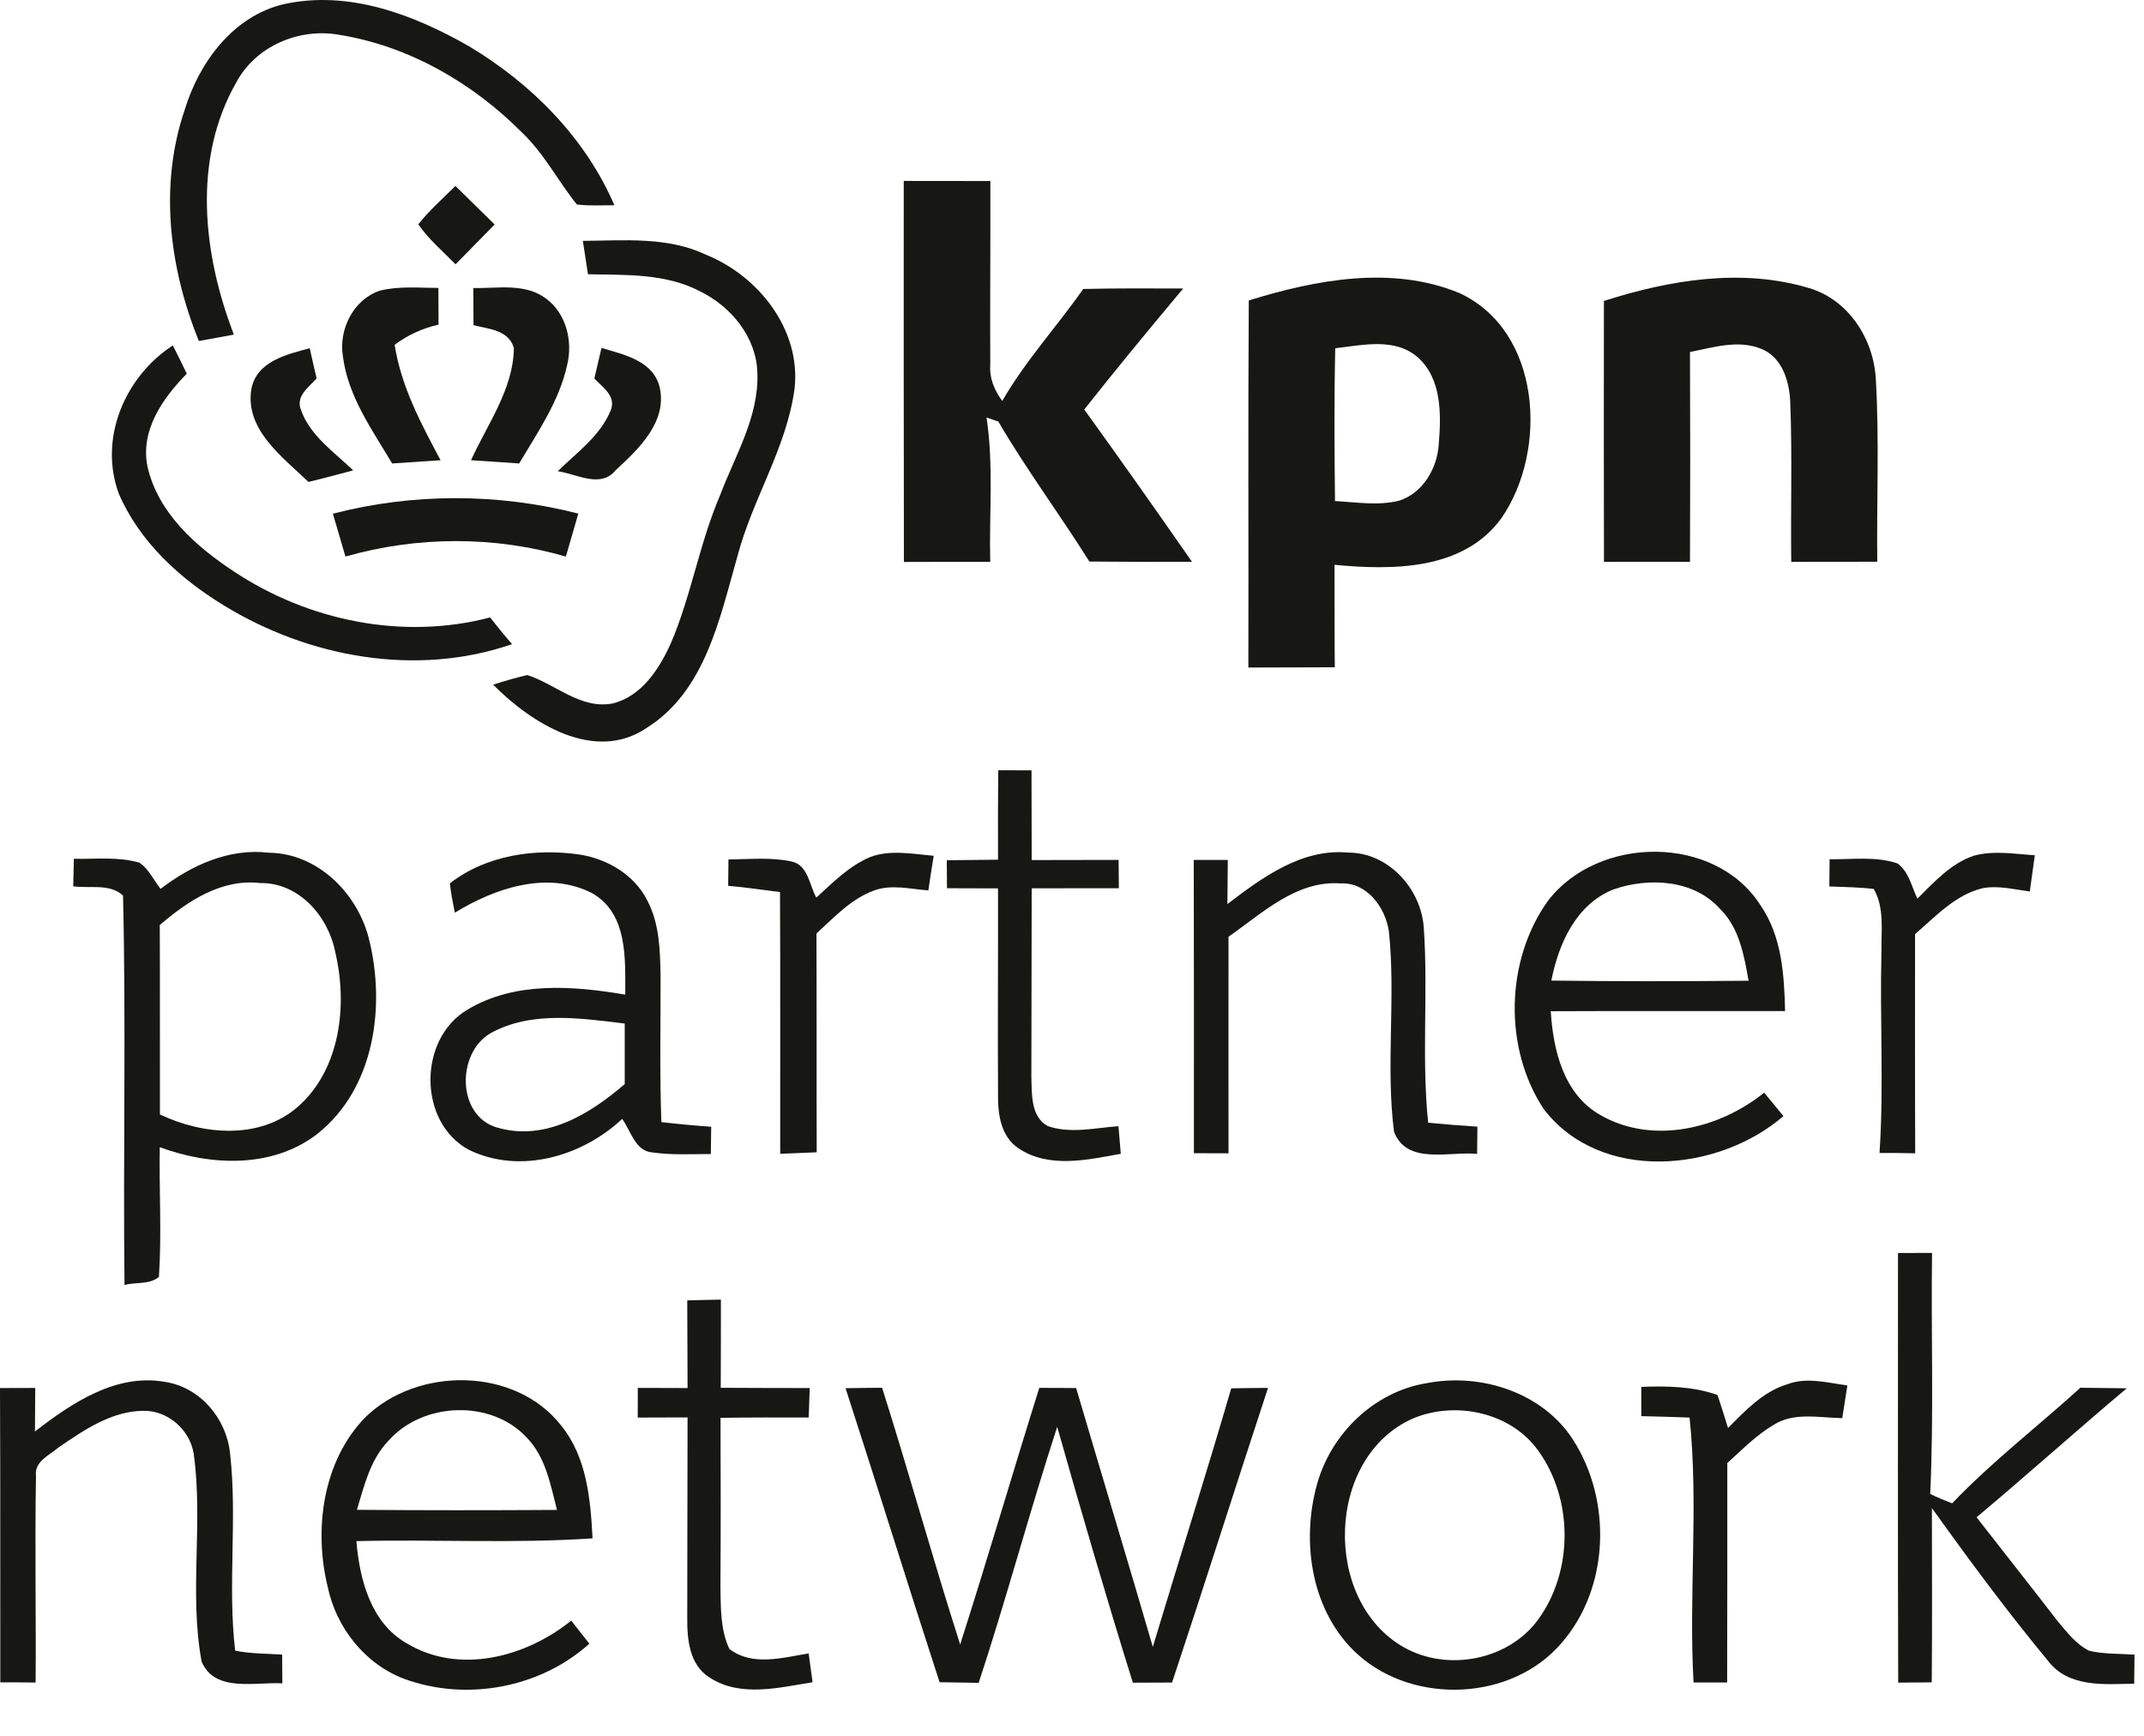
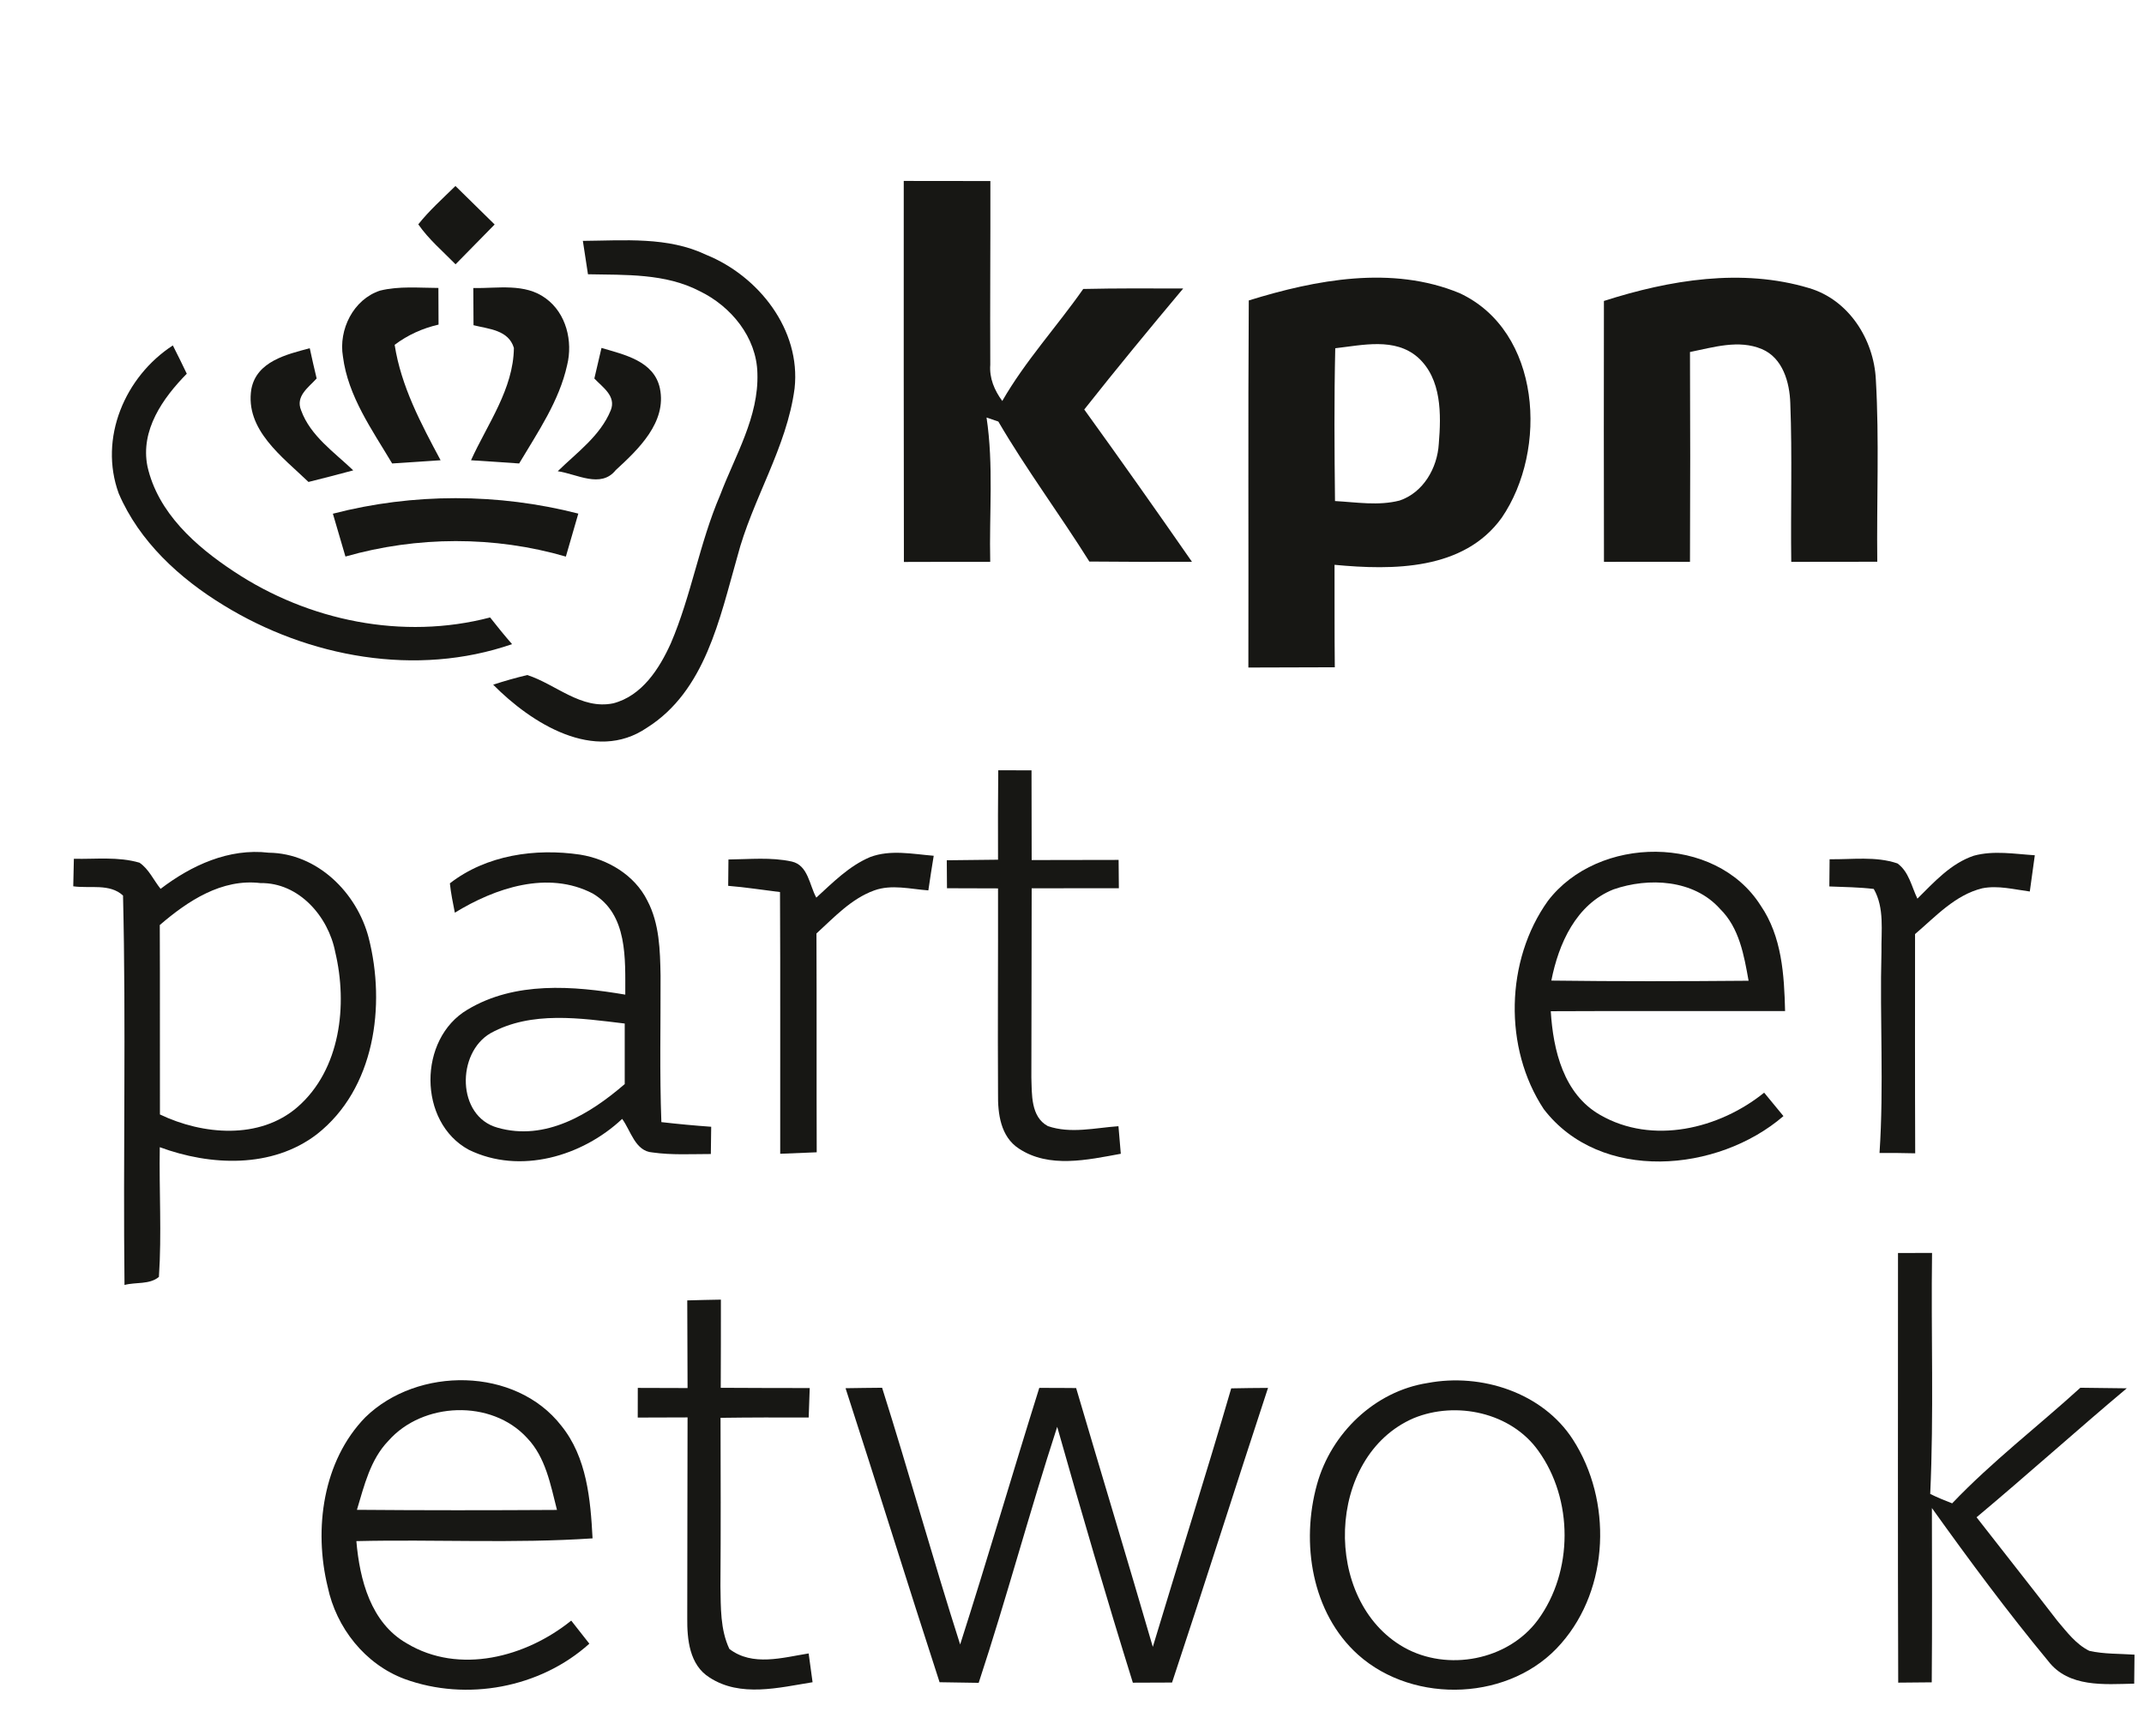
<svg xmlns="http://www.w3.org/2000/svg" width="42" height="34" viewBox="0 0 42 34" fill="none">
-   <path d="M3.616 2.158C3.898 1.223 4.567 0.316 5.557 0.082C6.827 -0.199 8.101 0.284 9.189 0.907C10.411 1.637 11.467 2.701 12.036 4.02C11.791 4.02 11.544 4.035 11.3 4.005C10.934 3.549 10.665 3.017 10.239 2.609C9.269 1.628 8.004 0.896 6.633 0.68C5.852 0.544 5.005 0.906 4.627 1.617C3.765 3.13 3.977 4.988 4.582 6.554C4.352 6.596 4.124 6.639 3.895 6.679C3.317 5.25 3.114 3.638 3.616 2.158Z" fill="#171714" />
  <path d="M17.704 3.544C18.269 3.546 18.835 3.546 19.401 3.546C19.404 4.746 19.393 5.945 19.399 7.144C19.379 7.408 19.48 7.645 19.634 7.854C20.086 7.068 20.702 6.4 21.22 5.66C21.872 5.645 22.525 5.649 23.178 5.651C22.522 6.433 21.873 7.22 21.24 8.021C21.953 9.009 22.655 10.003 23.35 11.004C22.68 11.007 22.01 11.005 21.34 10.999C20.761 10.075 20.107 9.199 19.557 8.257C19.499 8.238 19.384 8.198 19.326 8.178C19.467 9.114 19.376 10.062 19.398 11.005C18.834 11.005 18.271 11.004 17.707 11.007C17.702 8.52 17.704 6.031 17.704 3.544Z" fill="#171714" />
  <path d="M8.194 4.394C8.412 4.12 8.674 3.887 8.922 3.643C9.178 3.894 9.434 4.146 9.69 4.397C9.436 4.658 9.18 4.917 8.924 5.177C8.675 4.922 8.398 4.689 8.194 4.394Z" fill="#171714" />
  <path d="M11.418 4.718C12.226 4.712 13.081 4.631 13.834 4.991C14.861 5.407 15.691 6.458 15.566 7.605C15.413 8.771 14.736 9.779 14.443 10.907C14.098 12.114 13.816 13.535 12.672 14.255C11.648 14.953 10.406 14.164 9.661 13.411C9.88 13.339 10.103 13.276 10.329 13.222C10.891 13.403 11.383 13.906 12.014 13.776C12.577 13.629 12.916 13.099 13.141 12.601C13.544 11.662 13.702 10.639 14.107 9.698C14.4 8.922 14.867 8.167 14.837 7.309C14.821 6.605 14.32 5.999 13.705 5.702C13.032 5.352 12.254 5.387 11.518 5.372C11.484 5.154 11.452 4.936 11.418 4.718Z" fill="#171714" />
  <path d="M24.463 5.885C25.781 5.477 27.271 5.195 28.591 5.741C30.193 6.484 30.328 8.811 29.419 10.14C28.675 11.175 27.284 11.171 26.143 11.063C26.145 11.732 26.141 12.401 26.148 13.07C25.583 13.073 25.019 13.072 24.455 13.075C24.461 10.678 24.447 8.282 24.463 5.885ZM26.157 6.821C26.134 7.819 26.141 8.817 26.152 9.814C26.572 9.837 27.005 9.911 27.418 9.804C27.883 9.647 28.157 9.166 28.185 8.695C28.233 8.116 28.245 7.421 27.774 6.999C27.323 6.606 26.692 6.761 26.157 6.821Z" fill="#171714" />
  <path d="M31.42 5.895C32.704 5.483 34.123 5.247 35.439 5.643C36.217 5.872 36.709 6.649 36.747 7.435C36.816 8.624 36.761 9.814 36.775 11.003C36.214 11.003 35.651 11.003 35.09 11.005C35.076 9.968 35.111 8.931 35.071 7.895C35.058 7.489 34.924 7.011 34.515 6.838C34.061 6.646 33.565 6.803 33.106 6.895C33.112 8.265 33.112 9.635 33.106 11.005C32.545 11.003 31.984 11.003 31.421 11.005C31.417 9.302 31.418 7.598 31.42 5.895Z" fill="#171714" />
  <path d="M7.446 5.692C7.818 5.6 8.208 5.639 8.588 5.64C8.59 5.879 8.59 6.119 8.591 6.358C8.278 6.43 7.987 6.561 7.731 6.754C7.857 7.567 8.248 8.299 8.631 9.015C8.314 9.035 7.998 9.057 7.682 9.078C7.291 8.42 6.817 7.763 6.718 6.984C6.629 6.456 6.922 5.863 7.446 5.692Z" fill="#171714" />
  <path d="M9.272 5.642C9.745 5.651 10.285 5.54 10.693 5.846C11.093 6.137 11.225 6.685 11.11 7.151C10.954 7.858 10.535 8.464 10.17 9.078C9.856 9.057 9.542 9.035 9.227 9.015C9.549 8.305 10.057 7.622 10.067 6.815C9.962 6.462 9.575 6.445 9.276 6.37C9.275 6.126 9.273 5.884 9.272 5.642Z" fill="#171714" />
  <path d="M2.326 9.666C1.93 8.584 2.448 7.375 3.386 6.766C3.48 6.95 3.57 7.134 3.659 7.32C3.19 7.797 2.747 8.425 2.888 9.133C3.091 10.043 3.836 10.703 4.584 11.195C6.043 12.162 7.892 12.542 9.601 12.094C9.741 12.272 9.883 12.447 10.031 12.617C8.157 13.265 6.043 12.877 4.38 11.855C3.518 11.33 2.729 10.606 2.326 9.666Z" fill="#171714" />
  <path d="M4.924 7.621C5.027 7.077 5.617 6.941 6.068 6.821C6.111 7.019 6.155 7.216 6.203 7.413C6.043 7.59 5.784 7.76 5.899 8.038C6.08 8.538 6.548 8.857 6.92 9.213C6.629 9.291 6.336 9.368 6.043 9.44C5.537 8.952 4.795 8.418 4.924 7.621Z" fill="#171714" />
  <path d="M11.643 7.414C11.69 7.214 11.737 7.015 11.783 6.815C12.229 6.947 12.813 7.07 12.927 7.606C13.065 8.268 12.507 8.801 12.063 9.207C11.771 9.575 11.297 9.282 10.926 9.23C11.3 8.864 11.76 8.537 11.964 8.037C12.076 7.759 11.805 7.586 11.643 7.414Z" fill="#171714" />
  <path d="M6.521 10.062C8.09 9.655 9.761 9.658 11.329 10.06C11.248 10.341 11.165 10.622 11.085 10.902C9.683 10.494 8.169 10.501 6.767 10.901C6.684 10.62 6.603 10.342 6.521 10.062Z" fill="#171714" />
  <path d="M19.555 15.087C19.771 15.087 19.989 15.089 20.207 15.089C20.208 15.674 20.208 16.259 20.21 16.846C20.779 16.844 21.346 16.844 21.913 16.843C21.915 17.027 21.916 17.212 21.918 17.398C21.349 17.398 20.779 17.399 20.21 17.399C20.207 18.633 20.208 19.866 20.204 21.1C20.215 21.43 20.189 21.875 20.527 22.057C20.973 22.211 21.453 22.091 21.91 22.059C21.925 22.238 21.941 22.418 21.956 22.599C21.305 22.718 20.552 22.89 19.959 22.497C19.6 22.263 19.545 21.813 19.551 21.422C19.543 20.081 19.554 18.742 19.551 17.401C19.217 17.401 18.884 17.399 18.551 17.398C18.55 17.215 18.548 17.033 18.547 16.85C18.881 16.846 19.215 16.843 19.551 16.839C19.549 16.255 19.549 15.67 19.555 15.087Z" fill="#171714" />
  <path d="M3.146 17.41C3.75 16.949 4.484 16.61 5.264 16.702C6.215 16.712 6.991 17.483 7.222 18.368C7.561 19.695 7.343 21.327 6.207 22.217C5.33 22.889 4.122 22.837 3.13 22.47C3.115 23.317 3.17 24.166 3.113 25.011C2.928 25.166 2.658 25.109 2.439 25.169C2.41 22.627 2.471 20.081 2.41 17.541C2.148 17.299 1.758 17.407 1.435 17.36C1.439 17.18 1.444 17.001 1.447 16.821C1.875 16.831 2.316 16.775 2.733 16.898C2.916 17.022 3.009 17.24 3.146 17.41ZM3.13 18.119C3.136 19.356 3.13 20.592 3.133 21.829C3.97 22.229 5.085 22.329 5.829 21.683C6.67 20.95 6.814 19.683 6.567 18.648C6.433 17.952 5.856 17.285 5.103 17.297C4.343 17.206 3.678 17.647 3.13 18.119Z" fill="#171714" />
  <path d="M8.813 17.302C9.529 16.746 10.489 16.61 11.366 16.74C11.904 16.828 12.43 17.137 12.68 17.638C12.919 18.089 12.931 18.612 12.94 19.11C12.943 20.066 12.92 21.023 12.956 21.979C13.281 22.016 13.606 22.047 13.932 22.07C13.929 22.248 13.926 22.426 13.925 22.604C13.543 22.604 13.16 22.627 12.781 22.573C12.442 22.549 12.358 22.147 12.188 21.916C11.406 22.651 10.185 23.01 9.184 22.521C8.185 21.981 8.188 20.347 9.158 19.776C10.084 19.219 11.226 19.308 12.249 19.482C12.247 18.788 12.303 17.909 11.611 17.501C10.733 17.044 9.7 17.392 8.91 17.877C8.873 17.685 8.832 17.495 8.813 17.302ZM9.612 20.236C8.939 20.622 8.944 21.866 9.747 22.088C10.685 22.357 11.558 21.821 12.238 21.234C12.238 20.838 12.238 20.442 12.238 20.048C11.372 19.944 10.411 19.796 9.612 20.236Z" fill="#171714" />
  <path d="M17.044 16.788C17.443 16.637 17.878 16.728 18.291 16.762C18.254 16.987 18.219 17.213 18.186 17.44C17.835 17.415 17.467 17.317 17.125 17.441C16.673 17.605 16.342 17.967 15.994 18.284C16 19.712 15.994 21.142 15.999 22.57C15.76 22.579 15.522 22.588 15.284 22.599C15.281 20.89 15.289 19.183 15.28 17.473C14.941 17.432 14.604 17.378 14.265 17.351C14.266 17.179 14.268 17.007 14.27 16.835C14.682 16.831 15.102 16.786 15.51 16.875C15.832 16.947 15.856 17.34 15.991 17.582C16.315 17.286 16.633 16.962 17.044 16.788Z" fill="#171714" />
-   <path d="M24.044 17.708C24.728 17.188 25.501 16.614 26.411 16.7C27.198 16.698 27.838 17.407 27.891 18.168C27.98 19.44 27.845 20.72 27.977 21.991C28.297 22.022 28.619 22.048 28.942 22.068C28.939 22.246 28.938 22.422 28.936 22.601C28.398 22.548 27.556 22.825 27.308 22.166C27.144 20.868 27.345 19.547 27.208 18.245C27.139 17.774 26.779 17.278 26.258 17.303C25.393 17.243 24.725 17.889 24.066 18.348C24.066 19.762 24.064 21.175 24.066 22.59C23.839 22.588 23.613 22.588 23.388 22.588C23.388 20.674 23.39 18.759 23.385 16.844C23.607 16.843 23.83 16.844 24.052 16.844C24.05 17.133 24.047 17.419 24.044 17.708Z" fill="#171714" />
  <path d="M30.322 17.647C31.302 16.36 33.601 16.335 34.49 17.736C34.906 18.342 34.952 19.093 34.969 19.804C33.439 19.807 31.909 19.799 30.379 19.807C30.425 20.569 30.63 21.43 31.346 21.838C32.37 22.429 33.678 22.113 34.559 21.402C34.685 21.554 34.811 21.708 34.937 21.861C33.652 22.969 31.352 23.17 30.242 21.725C29.451 20.529 29.49 18.81 30.322 17.647ZM31.607 17.421C30.875 17.713 30.532 18.483 30.39 19.207C31.677 19.224 32.967 19.221 34.254 19.21C34.165 18.713 34.073 18.173 33.695 17.803C33.181 17.225 32.295 17.182 31.607 17.421Z" fill="#171714" />
  <path d="M35.841 16.83C36.282 16.837 36.744 16.767 37.17 16.912C37.395 17.074 37.446 17.364 37.561 17.602C37.889 17.277 38.216 16.912 38.666 16.761C39.056 16.654 39.465 16.727 39.861 16.752C39.828 16.988 39.796 17.226 39.763 17.462C39.456 17.422 39.142 17.338 38.832 17.399C38.298 17.53 37.918 17.953 37.515 18.296C37.515 19.727 37.512 21.158 37.518 22.59C37.285 22.584 37.052 22.582 36.819 22.584C36.907 21.272 36.822 19.957 36.857 18.645C36.85 18.234 36.92 17.785 36.706 17.412C36.416 17.377 36.126 17.375 35.836 17.363C35.838 17.185 35.84 17.007 35.841 16.83Z" fill="#171714" />
  <path d="M37.181 24.543C37.402 24.541 37.626 24.541 37.848 24.541C37.826 26.116 37.885 27.69 37.812 29.262C37.952 29.331 38.096 29.39 38.242 29.446C39.021 28.629 39.919 27.941 40.753 27.182C41.056 27.185 41.358 27.189 41.662 27.193C40.672 28.024 39.712 28.889 38.72 29.719C39.246 30.396 39.779 31.066 40.302 31.746C40.486 31.962 40.666 32.206 40.928 32.335C41.217 32.401 41.518 32.389 41.814 32.41C41.812 32.551 41.809 32.835 41.808 32.978C41.224 32.99 40.525 33.058 40.124 32.536C39.324 31.57 38.576 30.559 37.845 29.538C37.846 30.677 37.852 31.815 37.842 32.952C37.622 32.953 37.403 32.955 37.185 32.958C37.175 30.154 37.182 27.348 37.181 24.543Z" fill="#171714" />
  <path d="M13.463 25.471C13.682 25.465 13.902 25.459 14.122 25.456C14.125 26.031 14.119 26.606 14.119 27.183C14.7 27.188 15.281 27.186 15.862 27.188C15.855 27.379 15.848 27.571 15.842 27.765C15.266 27.763 14.69 27.763 14.115 27.771C14.118 28.871 14.121 29.971 14.113 31.071C14.121 31.482 14.108 31.916 14.288 32.298C14.742 32.646 15.332 32.467 15.841 32.386C15.861 32.527 15.899 32.809 15.918 32.95C15.257 33.056 14.504 33.251 13.9 32.858C13.505 32.611 13.459 32.111 13.463 31.691C13.466 30.38 13.465 29.072 13.469 27.763C13.143 27.763 12.818 27.765 12.493 27.766C12.493 27.62 12.494 27.329 12.494 27.185C12.819 27.185 13.144 27.186 13.469 27.188C13.468 26.615 13.466 26.043 13.463 25.471Z" fill="#171714" />
-   <path d="M0 27.188C0.23 27.186 0.46 27.186 0.69 27.186C0.69 27.47 0.688 27.754 0.685 28.039C1.407 27.479 2.277 26.895 3.236 27.068C3.923 27.174 4.435 27.785 4.506 28.461C4.653 29.747 4.455 31.048 4.607 32.332C4.909 32.392 5.22 32.389 5.527 32.409C5.528 32.596 5.53 32.785 5.531 32.972C5.01 32.94 4.201 33.16 3.949 32.542C3.702 31.201 3.984 29.819 3.794 28.47C3.718 28.003 3.284 27.622 2.805 27.634C2.18 27.64 1.643 28.012 1.147 28.351C0.967 28.506 0.667 28.625 0.705 28.912C0.681 30.259 0.708 31.608 0.698 32.956C0.468 32.953 0.236 32.952 0.006 32.953C0.003 31.031 0.009 29.109 0 27.188Z" fill="#171714" />
  <path d="M7.158 27.759C8.18 26.763 10.097 26.77 10.996 27.926C11.496 28.544 11.568 29.368 11.608 30.132C10.067 30.236 8.524 30.149 6.981 30.186C7.046 30.94 7.262 31.786 7.969 32.189C8.997 32.807 10.305 32.458 11.19 31.743C11.308 31.893 11.427 32.044 11.545 32.195C10.584 33.062 9.138 33.329 7.927 32.887C7.152 32.599 6.586 31.882 6.419 31.08C6.144 29.952 6.322 28.615 7.158 27.759ZM7.608 28.222C7.254 28.588 7.135 29.099 6.992 29.573C8.298 29.584 9.604 29.583 10.911 29.575C10.785 29.084 10.69 28.543 10.323 28.163C9.627 27.404 8.28 27.458 7.608 28.222Z" fill="#171714" />
  <path d="M27.967 27.089C29.014 26.89 30.219 27.275 30.813 28.197C31.582 29.389 31.532 31.106 30.584 32.189C29.612 33.317 27.707 33.396 26.606 32.413C25.692 31.594 25.481 30.215 25.8 29.072C26.077 28.073 26.931 27.249 27.967 27.089ZM27.693 27.778C25.97 28.521 25.893 31.356 27.503 32.267C28.354 32.747 29.542 32.523 30.127 31.729C30.823 30.781 30.822 29.368 30.134 28.415C29.6 27.666 28.525 27.436 27.693 27.778Z" fill="#171714" />
-   <path d="M33.851 27.97C34.19 27.63 34.538 27.258 35.011 27.114C35.393 26.968 35.801 27.085 36.189 27.137C36.163 27.297 36.114 27.617 36.089 27.777C35.642 27.771 35.143 27.653 34.743 27.91C34.403 28.111 34.127 28.394 33.837 28.657C33.836 30.089 33.839 31.522 33.834 32.955C33.615 32.955 33.394 32.955 33.176 32.955C33.078 31.227 33.278 29.492 33.098 27.766C32.782 27.754 32.467 27.745 32.152 27.738C32.152 27.596 32.152 27.309 32.152 27.165C32.655 27.145 33.164 27.155 33.645 27.323C33.716 27.538 33.785 27.754 33.851 27.97Z" fill="#171714" />
  <path d="M16.564 27.191C16.804 27.188 17.041 27.183 17.28 27.182C17.809 28.852 18.275 30.541 18.809 32.211C19.344 30.541 19.834 28.858 20.359 27.185C20.599 27.185 20.84 27.185 21.081 27.188C21.579 28.878 22.091 30.566 22.583 32.258C23.091 30.569 23.626 28.888 24.119 27.194C24.36 27.189 24.599 27.186 24.84 27.185C24.207 29.107 23.598 31.037 22.96 32.956C22.704 32.956 22.448 32.958 22.192 32.959C21.674 31.296 21.185 29.624 20.71 27.947C20.169 29.61 19.719 31.301 19.172 32.962C18.916 32.958 18.662 32.955 18.406 32.95C17.782 31.034 17.187 29.109 16.564 27.191Z" fill="#171714" />
</svg>